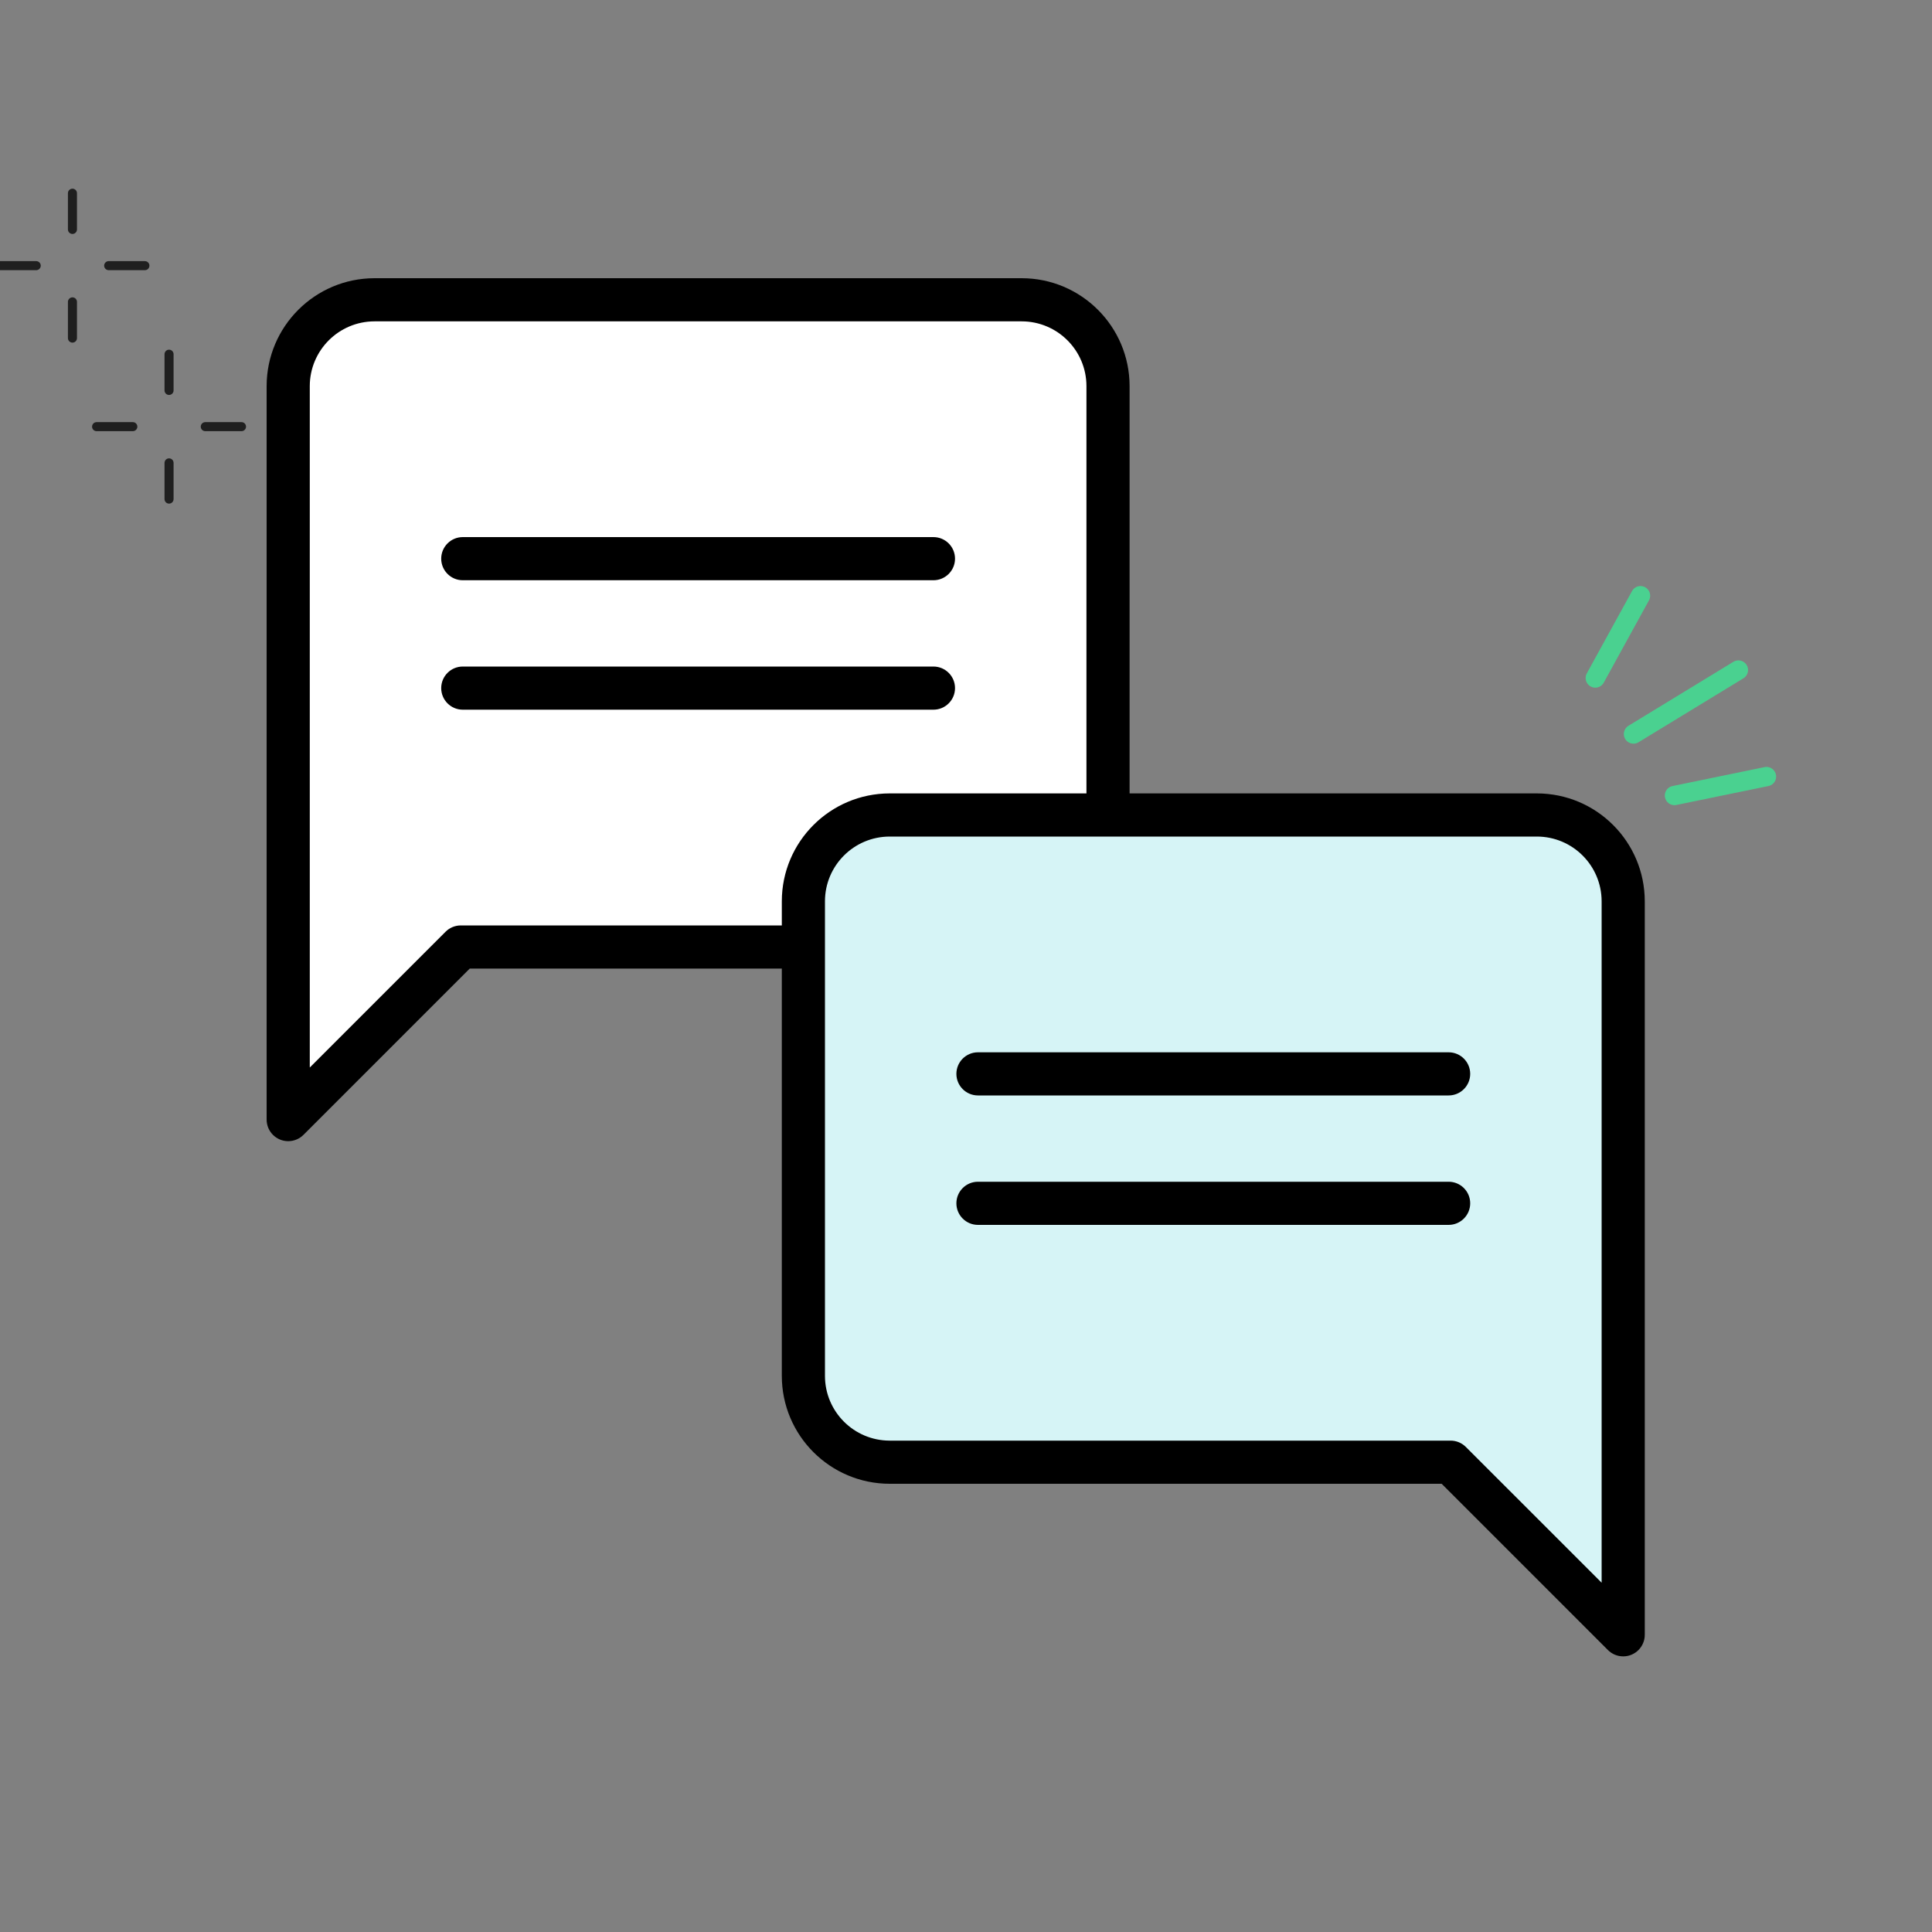
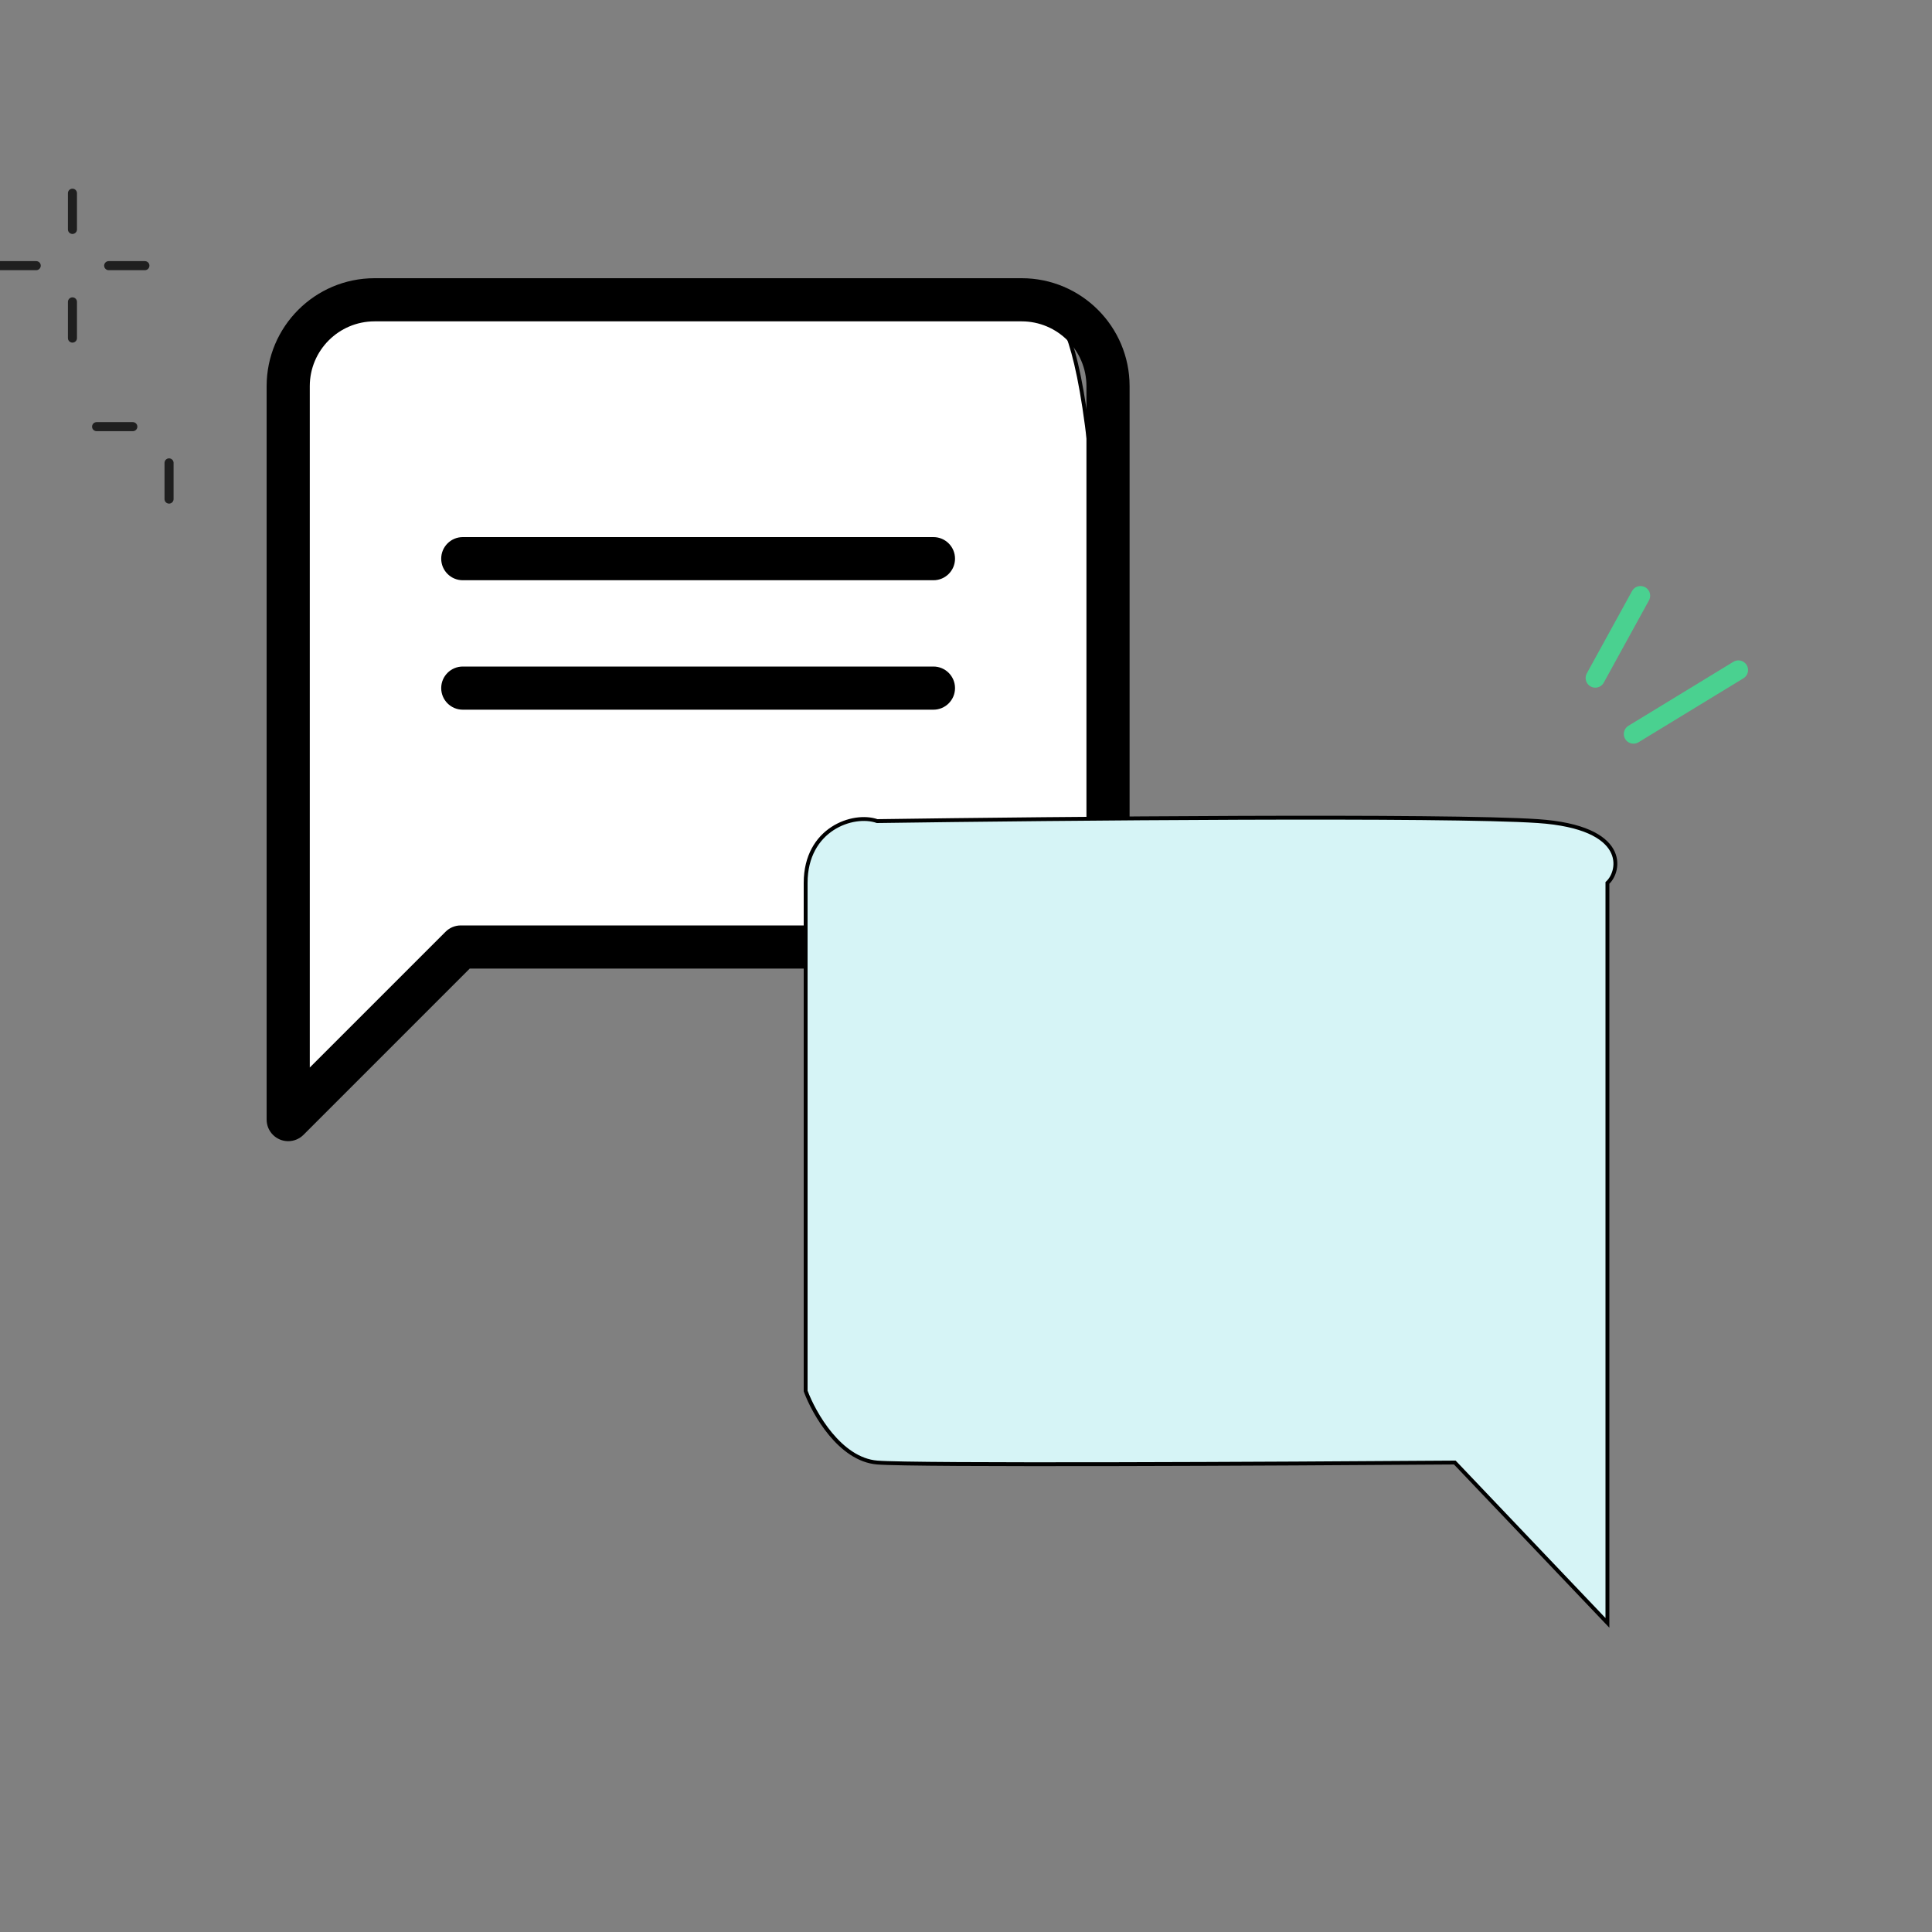
<svg xmlns="http://www.w3.org/2000/svg" width="120" height="120" viewBox="0 0 120 120" fill="none">
  <rect x="0" y="0" width="120" height="120" fill="#808080" stroke="none" />
  <g clip-path="url(#clip0_4569_29815)">
-     <path d="M18.881 22.84V66.16V68.8L28.361 58.84C39.361 58.92 61.937 59.032 64.241 58.84C66.545 58.648 68.161 55.8 68.681 54.4V22.84C68.681 19.48 65.721 18.48 64.241 19C53.041 18.84 28.865 18.616 23.201 19C17.537 19.384 18.081 22.12 18.881 22.84Z" fill="white" stroke="black" stroke-width="0.24" />
+     <path d="M18.881 22.84V66.16V68.8L28.361 58.84C39.361 58.92 61.937 59.032 64.241 58.84C66.545 58.648 68.161 55.8 68.681 54.4C68.681 19.48 65.721 18.48 64.241 19C53.041 18.84 28.865 18.616 23.201 19C17.537 19.384 18.081 22.12 18.881 22.84Z" fill="white" stroke="black" stroke-width="0.24" />
    <path d="M28.744 41.4H57.978C58.718 41.4 59.318 42 59.318 42.74C59.318 43.48 58.718 44.08 57.978 44.08H28.744C28.004 44.08 27.404 43.48 27.404 42.74C27.404 42 28.004 41.4 28.744 41.4ZM23.261 17.28H63.461C67.16 17.284 70.158 20.281 70.161 23.98V53.46C70.158 57.159 67.16 60.157 63.461 60.16H29.176L18.849 70.488C18.597 70.739 18.257 70.88 17.901 70.88C17.161 70.88 16.561 70.28 16.561 69.54V23.98C16.565 20.281 19.562 17.284 23.261 17.28ZM19.241 66.305L27.674 57.873C27.925 57.621 28.266 57.48 28.621 57.48H63.461C65.68 57.478 67.479 55.679 67.481 53.46V23.98C67.479 21.761 65.68 19.963 63.461 19.96H23.261C21.042 19.963 19.244 21.761 19.241 23.98V66.305ZM28.744 33.36H57.978C58.718 33.36 59.318 33.96 59.318 34.7C59.318 35.44 58.718 36.04 57.978 36.04H28.744C28.004 36.04 27.404 35.44 27.404 34.7C27.404 33.96 28.004 33.36 28.744 33.36Z" fill="black" />
-     <path d="M10.5 22V24.25" stroke="#1F1F1F" stroke-width="0.562" stroke-linecap="round" />
    <path d="M4.5 12V14.25" stroke="#1F1F1F" stroke-width="0.562" stroke-linecap="round" />
    <path d="M4.5 18.75V21" stroke="#1F1F1F" stroke-width="0.562" stroke-linecap="round" />
    <path d="M10.5 28.75V31" stroke="#1F1F1F" stroke-width="0.562" stroke-linecap="round" />
    <path d="M0 16.5H2.25" stroke="#1F1F1F" stroke-width="0.562" stroke-linecap="round" />
    <path d="M6.75 16.5H9" stroke="#1F1F1F" stroke-width="0.562" stroke-linecap="round" />
    <path d="M6 26.5H8.25" stroke="#1F1F1F" stroke-width="0.562" stroke-linecap="round" />
-     <path d="M12.75 26.5H15" stroke="#1F1F1F" stroke-width="0.562" stroke-linecap="round" />
    <path d="M99.84 54.84V98.16V100.8L90.36 90.84C79.36 90.92 56.784 91.032 54.48 90.84C52.176 90.648 50.56 87.8 50.04 86.4V54.84C50.04 51.48 53 50.48 54.48 51C65.68 50.84 89.856 50.616 95.52 51C101.184 51.384 100.64 54.12 99.84 54.84Z" fill="#D6F4F6" stroke="black" stroke-width="0.24" />
-     <path d="M89.977 73.4H60.743C60.003 73.4 59.403 74 59.403 74.74C59.403 75.48 60.003 76.08 60.743 76.08H89.977C90.717 76.08 91.317 75.48 91.317 74.74C91.317 74 90.717 73.4 89.977 73.4ZM95.46 49.28H55.26C51.561 49.284 48.563 52.281 48.56 55.98V85.46C48.563 89.159 51.561 92.157 55.26 92.16H89.545L99.872 102.488C100.123 102.739 100.464 102.88 100.82 102.88C101.56 102.88 102.16 102.28 102.16 101.54V55.98C102.156 52.281 99.159 49.284 95.46 49.28ZM99.48 98.305L91.047 89.873C90.796 89.621 90.455 89.48 90.1 89.48H55.26C53.04 89.478 51.242 87.679 51.24 85.46V55.98C51.242 53.761 53.04 51.963 55.26 51.96H95.46C97.679 51.963 99.477 53.761 99.48 55.98V98.305ZM89.977 65.36H60.743C60.003 65.36 59.403 65.96 59.403 66.7C59.403 67.44 60.003 68.04 60.743 68.04H89.977C90.717 68.04 91.317 67.44 91.317 66.7C91.317 65.96 90.717 65.36 89.977 65.36Z" fill="black" />
    <path d="M101.459 45.591L107.975 41.618" stroke="#4AD190" stroke-width="1.2" stroke-linecap="round" />
    <path d="M99.086 42.112L101.895 37" stroke="#4AD190" stroke-width="1.2" stroke-linecap="round" />
-     <path d="M104.005 49.41L109.719 48.235" stroke="#4AD190" stroke-width="1.2" stroke-linecap="round" />
  </g>
  <defs>
    <clipPath id="clip0_4569_29815">
      <rect width="120" height="120" fill="white" />
    </clipPath>
  </defs>
</svg>